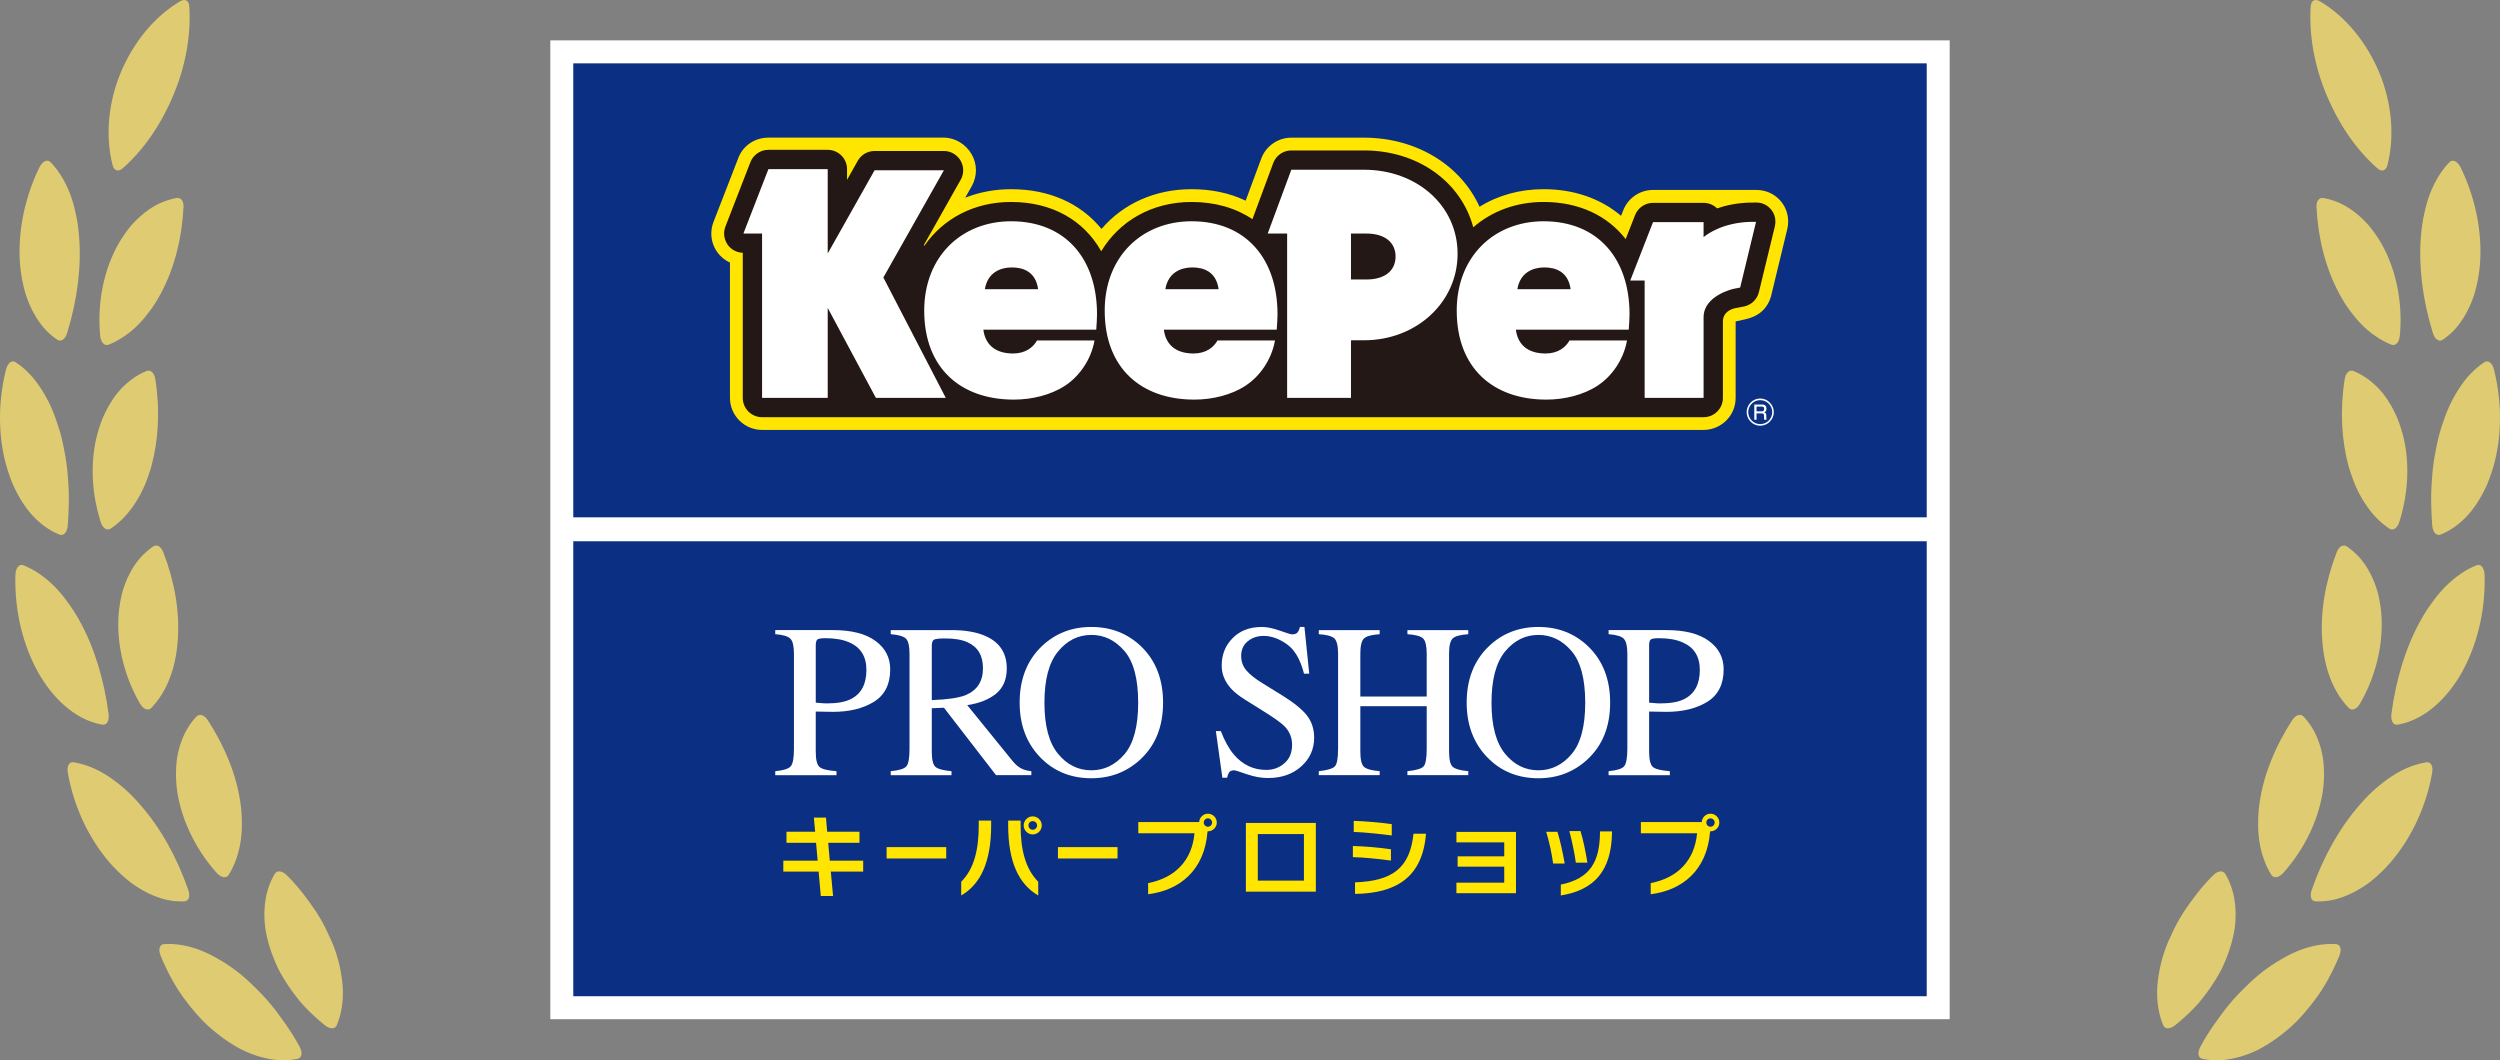
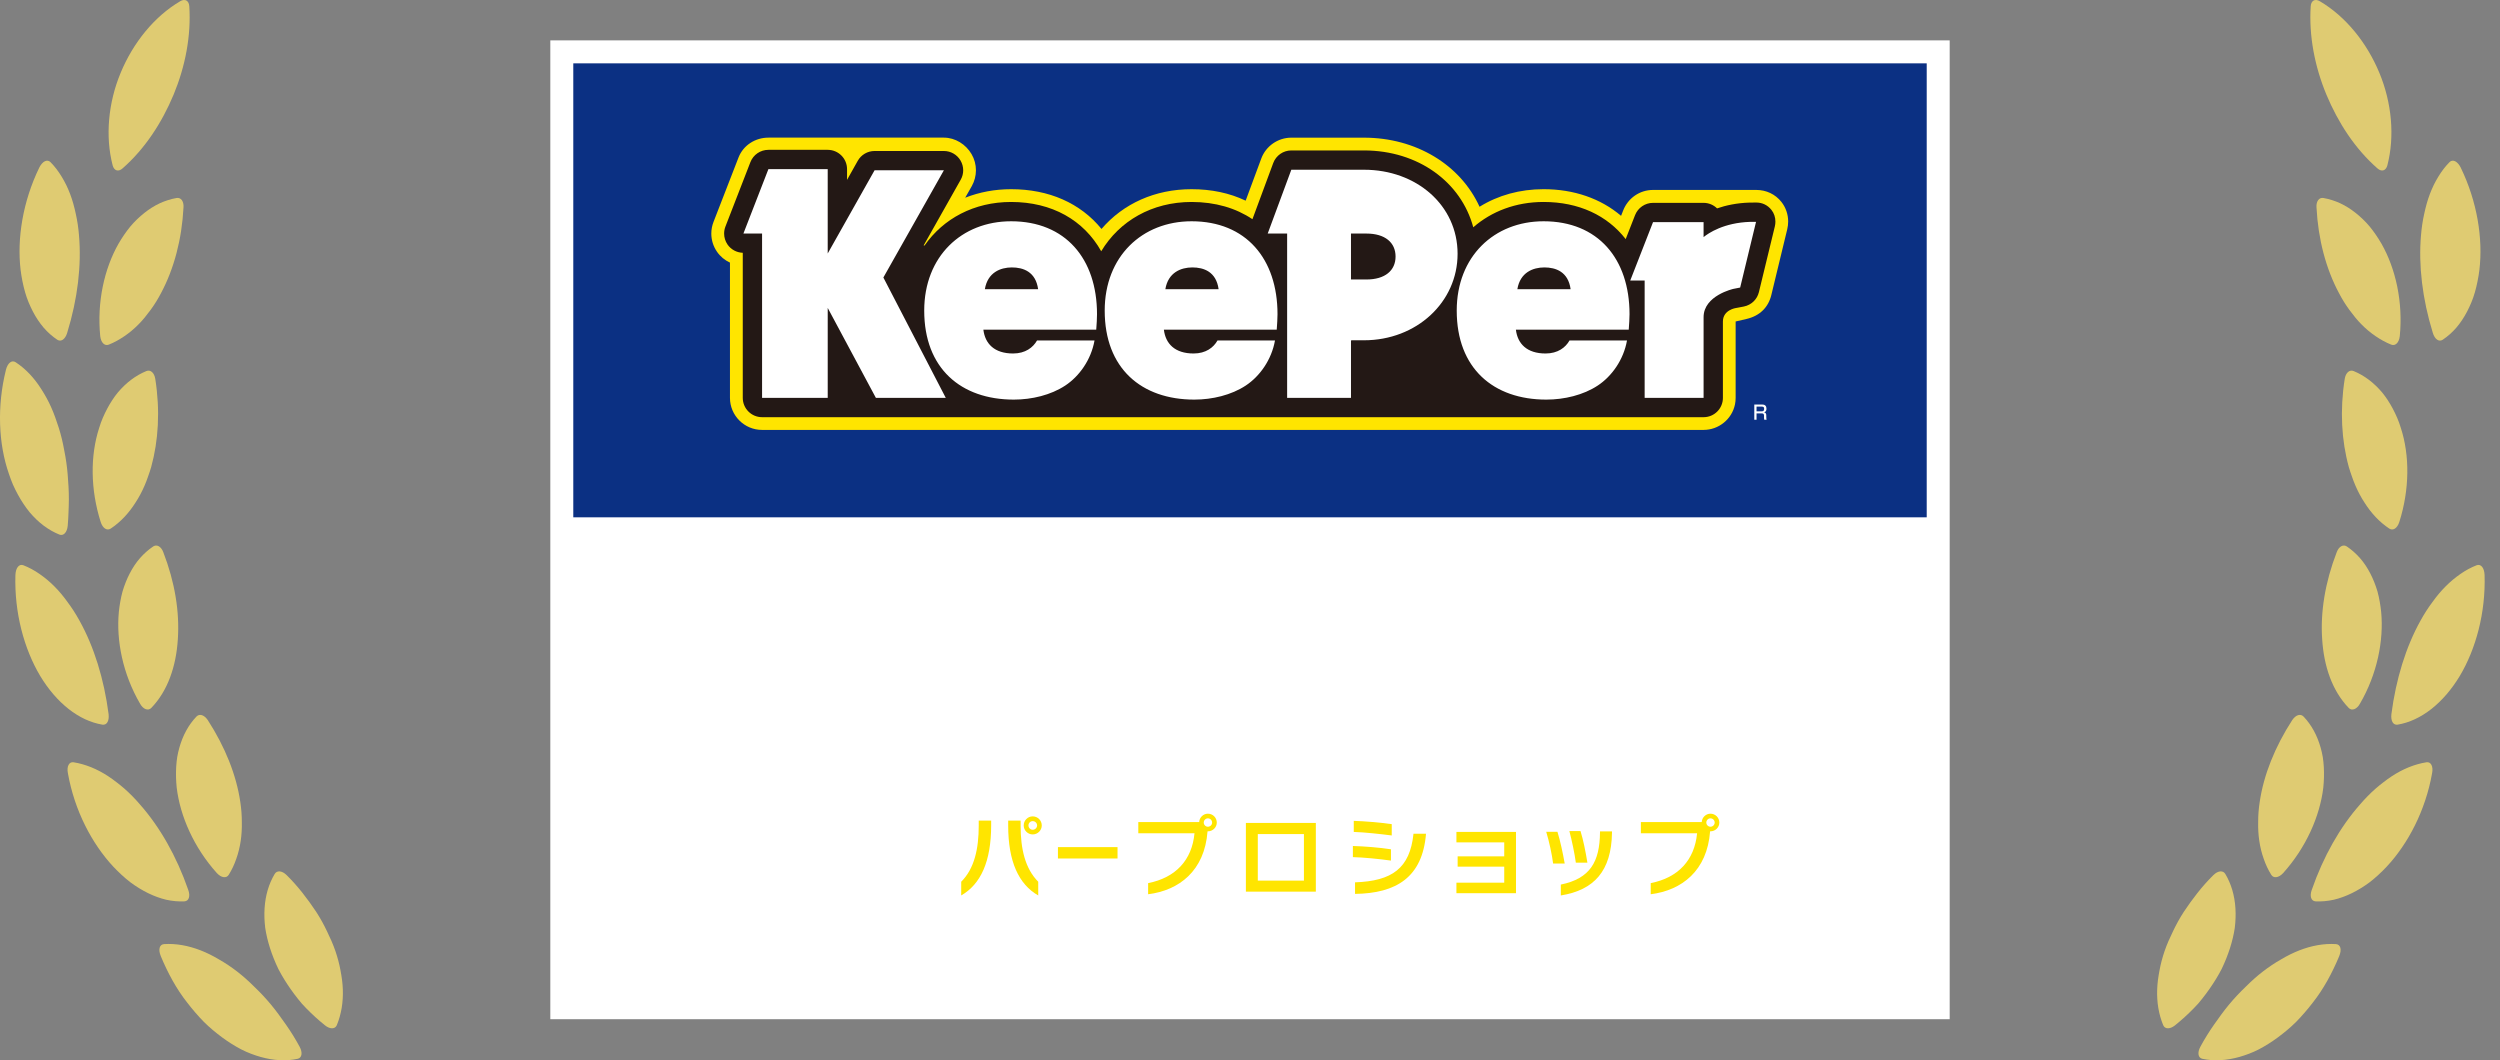
<svg xmlns="http://www.w3.org/2000/svg" id="_レイヤー_2" data-name="レイヤー 2" width="294.803" height="125.028" viewBox="0 0 294.803 125.028">
  <rect x="0" y="0" width="294.803" height="125.028" fill="#808080" stroke="none" />
  <defs>
    <style>
      .cls-1 {
        fill: #231815;
      }

      .cls-1, .cls-2, .cls-3, .cls-4, .cls-5 {
        stroke-width: 0px;
      }

      .cls-2 {
        fill: #dfcb72;
      }

      .cls-3 {
        fill: #0b3083;
      }

      .cls-4 {
        fill: #fff;
      }

      .cls-5 {
        fill: #ffe500;
      }
    </style>
  </defs>
  <g id="_レイヤー_1-2" data-name="レイヤー 1">
    <g>
      <g>
        <rect class="cls-4" x="64.894" y="4.761" width="165.015" height="115.425" />
        <g>
          <rect class="cls-3" x="67.603" y="7.47" width="159.597" height="53.533" />
-           <rect class="cls-3" x="67.603" y="63.826" width="159.597" height="53.652" />
          <g>
            <g>
              <path class="cls-5" d="M210.067,23.812c-.722-.912-1.791-1.414-2.96-1.414h-12.179c-1.57,0-2.954.964-3.523,2.427l-.246.627c-2.396-2.041-5.561-3.143-9.138-3.143-2.785,0-5.357.712-7.55,2.072-2.257-4.95-7.484-8.147-13.631-8.147h-8.568c-1.574,0-2.997.991-3.543,2.467l-1.839,4.963c-1.886-.899-4.026-1.354-6.381-1.354-4.284,0-8.044,1.685-10.618,4.688-2.483-3.041-6.192-4.688-10.664-4.688-1.915,0-3.745.349-5.408,1.004l.779-1.373c.316-.567.486-1.208.486-1.86,0-.668-.178-1.329-.516-1.907-.674-1.156-1.926-1.944-3.266-1.944h-20.691c-1.548,0-2.967.901-3.526,2.348l-2.949,7.598c-.168.439-.257.896-.257,1.365,0,.764.231,1.505.664,2.137.387.567.924,1.01,1.535,1.289v15.948c0,2.086,1.699,3.782,3.785,3.782h111.024c1.79,0,3.351-1.27,3.706-3.016.052-.251.075-.507.075-.766v-9.005s1.249-.289,1.249-.289c1.6-.361,2.609-1.385,2.958-2.823l1.875-7.752c.072-.303.112-.612.112-.922,0-.842-.282-1.663-.797-2.312Z" />
              <path class="cls-1" d="M208.887,24.748c-.435-.55-1.069-.867-1.77-.863l-.811.005c-1.517.045-2.793.329-3.825.683-.412-.401-.969-.652-1.593-.652h-5.961c-.936,0-1.778.578-2.119,1.45l-1.104,2.825c-2.165-2.783-5.512-4.38-9.684-4.38-3.269,0-6.13,1.104-8.29,2.987-1.434-5.335-6.493-9.063-12.888-9.063h-8.568c-.95,0-1.8.591-2.133,1.487l-2.451,6.621c-1.953-1.313-4.38-2.032-7.18-2.032-4.67,0-8.504,2.241-10.652,5.812-2.057-3.659-5.79-5.812-10.63-5.812-4.368,0-7.998,1.965-10.205,5.139l-.106-.015c1.933-3.423,4.367-7.741,4.367-7.741.199-.347.297-.733.297-1.118,0-.397-.106-.791-.313-1.149-.406-.697-1.153-1.127-1.965-1.127h-8.171c-.823,0-1.582.441-1.986,1.16,0,0-.817,1.452-1.261,2.245v-1.266c0-1.255-1.022-2.276-2.279-2.276h-6.993c-.94,0-1.784.576-2.124,1.451l-2.947,7.602c-.103.266-.152.545-.152.822,0,.451.135.903.396,1.284.409.6,1.083.957,1.802.982v17.108c0,1.26,1.02,2.278,2.278,2.278h111.024c1.259,0,2.278-1.017,2.278-2.278v-9.003c0-1.387,1.541-1.595,1.555-1.597.033-.003.096-.014.128-.021l.784-.15c.874-.17,1.571-.835,1.778-1.7l1.879-7.748c.046-.191.066-.384.066-.572,0-.495-.154-.981-.469-1.376Z" />
              <path class="cls-4" d="M206.375,26.163c-3.085.094-4.925,1.331-5.487,1.797v-1.763h-5.961l-2.686,6.881h1.698v13.837h6.95v-9.514c0-2.561,3.528-3.339,3.528-3.339l.786-.154,1.872-7.748c-.228-.004-.462-.004-.699.004ZM119.228,26.093c-5.835,0-10.243,4.152-10.243,10.534,0,6.807,4.317,10.495,10.567,10.495,2.13,0,4.362-.536,6.058-1.653,1.656-1.089,3.051-3.034,3.457-5.317h-6.78c-.47.827-1.373,1.532-2.823,1.532-2.21,0-3.305-1.154-3.504-2.812h13.31s.047-.647.064-.963c.01-.211.027-.858.027-.858,0-6.536-3.716-10.958-10.134-10.958ZM116.136,34.103c.327-1.983,1.854-2.568,3.183-2.568s2.814.497,3.098,2.568h-6.281ZM182.02,26.093c-5.829,0-10.241,4.152-10.241,10.534,0,6.807,4.317,10.495,10.565,10.495,2.127,0,4.364-.536,6.058-1.653,1.656-1.089,3.051-3.034,3.455-5.317h-6.78c-.469.827-1.372,1.532-2.822,1.532-2.209,0-3.303-1.154-3.5-2.812h13.307s.048-.647.064-.963c.012-.211.029-.858.029-.858,0-6.536-3.717-10.958-10.136-10.958ZM178.929,34.103c.327-1.983,1.851-2.568,3.184-2.568s2.812.497,3.096,2.568h-6.281ZM111.302,20.08h-8.171l-5.526,9.811v-9.948h-6.993l-2.949,7.598h2.202v19.374h7.741v-10.604l5.679,10.604h8.241l-7.358-14.191,7.136-12.644ZM140.51,26.093c-5.83,0-10.242,4.152-10.242,10.534,0,6.807,4.317,10.495,10.568,10.495,2.126,0,4.364-.536,6.059-1.653,1.654-1.089,3.047-3.034,3.453-5.317h-6.78c-.466.827-1.37,1.532-2.819,1.532-2.212,0-3.307-1.154-3.504-2.812h13.309s.045-.647.063-.963c.011-.211.028-.858.028-.858,0-6.536-3.715-10.958-10.136-10.958ZM137.42,34.103c.327-1.983,1.851-2.568,3.185-2.568s2.811.497,3.095,2.568h-6.279ZM160.842,20.015h-8.568l-2.785,7.526h2.291v19.374h7.53v-6.773l.144-.016h1.389c6.19,0,11.037-4.479,11.037-10.199s-4.847-9.912-11.037-9.912ZM161.129,32.958h-1.82v-5.417h1.82c2.203,0,3.437,1.066,3.437,2.71s-1.234,2.707-3.437,2.707Z" />
            </g>
            <g>
-               <path class="cls-4" d="M207.565,50.201c.436,0,.832-.17,1.132-.471.304-.307.472-.699.472-1.132,0-.421-.168-.831-.472-1.125-.3-.311-.696-.48-1.132-.48-.881,0-1.598.723-1.598,1.606,0,.433.171.825.472,1.132.304.302.7.471,1.127.471M206.155,48.597c0-.376.154-.73.41-.995.272-.273.625-.414,1.001-.414s.739.141,1.001.414c.271.266.417.619.417.995,0,.78-.634,1.416-1.418,1.416-.376,0-.728-.15-1.001-.417-.256-.264-.41-.627-.41-.999" />
              <path class="cls-4" d="M207.818,47.705c.334,0,.486.19.486.482,0,.139-.017.365-.283.441.218.037.261.189.261.37v.174c0,.191.022.276.037.321h-.279c-.025-.104-.025-.247-.025-.278v-.177c0-.29-.167-.29-.298-.29h-.584v.745h-.265v-1.788h.95M207.133,47.948v.557h.605c.15,0,.293-.025.293-.295,0-.213-.101-.262-.287-.262h-.611" />
            </g>
          </g>
          <g>
            <g>
              <path class="cls-4" d="M100.317,82.442c-.681.343-1.613.504-2.793.504-.141,0-.275-.004-.423-.013-.142-.007-.441-.032-.907-.074v-6.74c0-.365.063-.6.185-.699.12-.109.45-.163.979-.163,1.115,0,2.041.164,2.768.486,1.365.585,2.043,1.665,2.043,3.256,0,1.678-.614,2.832-1.851,3.443M98.64,91.407v-.468c-1.034-.078-1.697-.238-1.999-.493-.298-.25-.448-.865-.448-1.846v-4.693c.211,0,.537.009.962.017.435.018.791.018,1.067.018,1.933,0,3.544-.392,4.827-1.181,1.286-.798,1.926-2.068,1.926-3.829,0-1.389-.581-2.509-1.736-3.352-1.161-.856-2.832-1.278-5.016-1.278h-6.803v.482c.923.071,1.523.253,1.795.544.275.286.409.876.409,1.772v11.203c0,1.066-.121,1.75-.368,2.045-.243.304-.854.495-1.836.593v.468h7.22Z" />
              <path class="cls-4" d="M109.877,76.178c0-.381.078-.634.242-.735.163-.108.61-.157,1.338-.157,1.083,0,1.956.148,2.61.437,1.232.549,1.847,1.572,1.847,3.072,0,1.557-.69,2.615-2.058,3.182-.804.32-2.129.513-3.979.582v-6.381M112.202,91.407v-.468c-.972-.086-1.604-.258-1.895-.511-.29-.262-.43-.865-.43-1.828v-5.083l1.434-.061,6.144,7.951h4.163v-.468c-.511-.049-.93-.171-1.257-.359-.332-.179-.658-.473-.985-.876l-5.318-6.554c1.436-.217,2.573-.672,3.409-1.36.836-.695,1.253-1.683,1.253-2.971,0-1.92-.94-3.235-2.825-3.948-.987-.379-2.225-.569-3.719-.569h-7.14v.482c.927.071,1.535.253,1.806.533.273.284.41.876.41,1.783v11.203c0,1.075-.121,1.765-.363,2.052-.247.302-.863.487-1.853.585v.468h7.166Z" />
              <path class="cls-4" d="M124.771,76.819c1.073-1.302,2.376-1.949,3.924-1.949,1.498,0,2.79.618,3.883,1.875,1.091,1.257,1.637,3.294,1.637,6.114,0,2.787-.54,4.815-1.617,6.08-1.086,1.266-2.382,1.896-3.904,1.896-1.551,0-2.868-.648-3.932-1.947-1.069-1.304-1.602-3.303-1.602-6.029s.534-4.743,1.61-6.039M122.672,89.31c1.598,1.644,3.605,2.462,6.022,2.462,2.256,0,4.185-.742,5.784-2.223,1.782-1.658,2.673-3.885,2.673-6.69,0-2.756-.861-4.968-2.584-6.63-1.59-1.526-3.546-2.297-5.872-2.297s-4.271.766-5.864,2.289c-1.728,1.663-2.593,3.883-2.593,6.639,0,2.626.811,4.774,2.435,6.452" />
              <path class="cls-4" d="M144.142,91.71h.563c.037-.208.107-.412.208-.59.108-.186.313-.286.612-.286.128,0,.625.155,1.496.46.87.297,1.701.451,2.498.451,1.594,0,2.895-.451,3.917-1.363,1.019-.906,1.529-2.039,1.529-3.392,0-1.011-.284-1.89-.854-2.628-.581-.734-1.579-1.539-2.997-2.409l-2.271-1.405c-.847-.52-1.473-1.022-1.878-1.502-.401-.473-.607-1.037-.607-1.703,0-.737.266-1.317.792-1.735.522-.412,1.139-.622,1.845-.622.905,0,1.826.322,2.756.981.927.654,1.596,1.817,2.019,3.47h.617l-.567-5.505h-.529c-.068.278-.156.495-.288.645-.117.15-.339.23-.66.23-.116,0-.584-.146-1.414-.437-.831-.293-1.537-.437-2.124-.437-1.429,0-2.577.434-3.437,1.304-.872.868-1.303,1.951-1.303,3.256,0,.987.366,1.885,1.098,2.703.394.426.925.854,1.59,1.27l2.203,1.378c1.271.79,2.102,1.389,2.5,1.779.609.625.909,1.354.909,2.198,0,.936-.3,1.662-.908,2.183-.599.522-1.311.786-2.131.786-1.523,0-2.796-.603-3.824-1.808-.587-.694-1.098-1.613-1.537-2.774h-.588l.767,5.503Z" />
              <path class="cls-4" d="M155.513,91.407v-.468c1.009-.11,1.642-.298,1.894-.567.25-.259.381-.954.381-2.07v-11.203c0-.925-.145-1.519-.423-1.804-.286-.276-.897-.444-1.851-.511v-.482h7.176v.482c-.948.067-1.566.235-1.856.511-.286.285-.423.879-.423,1.804v5.041h7.827v-5.041c0-.925-.138-1.519-.418-1.804-.276-.276-.894-.444-1.857-.511v-.482h7.176v.482c-.948.067-1.566.235-1.843.511-.286.285-.423.879-.423,1.804v11.501c0,.948.138,1.551.423,1.813.278.263.895.439,1.843.525v.468h-7.176v-.468c1.019-.105,1.649-.284,1.901-.556.247-.264.374-.964.374-2.081v-5.026h-7.827v5.324c0,.948.138,1.551.423,1.822.29.266.908.439,1.856.516v.468h-7.176Z" />
              <path class="cls-4" d="M177.485,76.819c1.077-1.302,2.383-1.949,3.926-1.949,1.498,0,2.793.618,3.883,1.875,1.09,1.257,1.638,3.294,1.638,6.114,0,2.787-.538,4.815-1.62,6.08-1.08,1.266-2.379,1.896-3.901,1.896-1.553,0-2.862-.648-3.929-1.947-1.065-1.304-1.602-3.303-1.602-6.029s.538-4.743,1.606-6.039M175.39,89.31c1.595,1.644,3.605,2.462,6.021,2.462,2.264,0,4.188-.742,5.785-2.223,1.785-1.658,2.675-3.885,2.675-6.69,0-2.756-.863-4.968-2.584-6.63-1.587-1.526-3.546-2.297-5.876-2.297-2.317,0-4.273.766-5.857,2.289-1.732,1.663-2.601,3.883-2.601,6.639,0,2.626.813,4.774,2.437,6.452" />
              <path class="cls-4" d="M198.591,82.442c-.681.343-1.616.504-2.804.504-.131,0-.27-.004-.414-.013-.141-.007-.443-.032-.907-.074v-6.74c0-.365.059-.6.182-.699.121-.109.453-.163.977-.163,1.118,0,2.044.164,2.774.486,1.361.585,2.047,1.665,2.047,3.256,0,1.678-.624,2.832-1.854,3.443M196.909,91.407v-.468c-1.03-.078-1.694-.238-1.994-.493-.297-.25-.45-.865-.45-1.846v-4.693c.212,0,.531.009.961.017.437.018.783.018,1.069.018,1.931,0,3.544-.392,4.83-1.181,1.284-.798,1.929-2.068,1.929-3.829,0-1.389-.584-2.509-1.742-3.352-1.156-.856-2.829-1.278-5.016-1.278h-6.809v.482c.925.071,1.524.253,1.799.544.275.286.412.876.412,1.772v11.203c0,1.066-.128,1.75-.369,2.045-.243.304-.855.495-1.842.593v.468h7.223Z" />
            </g>
            <g>
-               <path class="cls-5" d="M97.971,102.784l.265,2.871h-1.446l-.255-2.871h-4.165v-1.293h4.051l-.191-2.109h-3.484v-1.3h3.38l-.151-1.669h1.425l.143,1.669h3.808v1.3h-3.686l.184,2.109h3.94v1.293h-3.818Z" />
-               <path class="cls-5" d="M104.551,101.234v-1.341h7.029v1.341h-7.029Z" />
              <path class="cls-5" d="M113.347,105.594v-1.619c1.559-1.548,2.066-3.899,2.066-6.608v-.601h1.466v.551c0,4.297-1.241,6.953-3.532,8.277ZM118.886,97.328v-.562h1.466v.601c0,2.709.52,5.05,2.077,6.608v1.619c-2.303-1.324-3.544-3.99-3.544-8.266ZM121.775,98.397c-.577,0-1.059-.481-1.059-1.059,0-.594.481-1.071,1.059-1.071.592,0,1.071.477,1.071,1.071,0,.578-.479,1.059-1.071,1.059ZM121.775,96.827c-.272,0-.498.224-.498.511,0,.274.226.509.498.509.287,0,.522-.235.522-.509,0-.287-.235-.511-.522-.511Z" />
              <path class="cls-5" d="M124.753,101.234v-1.341h7.028v1.341h-7.028Z" />
              <path class="cls-5" d="M142.437,98.03h-.042c-.347,4.652-3.339,6.962-7.006,7.421v-1.312c3.26-.643,5.175-2.731,5.467-5.876h-6.626v-1.325h7.177c.032-.547.489-.987,1.029-.987.581,0,1.049.468,1.049,1.049,0,.561-.469,1.03-1.049,1.03ZM142.437,96.5c-.265,0-.489.226-.489.5,0,.265.224.489.489.489.272,0,.497-.224.497-.489,0-.275-.225-.5-.497-.5Z" />
              <path class="cls-5" d="M146.917,105.144v-8.102h8.248v8.102h-8.248ZM153.761,98.355h-5.44v5.488h5.44v-5.488Z" />
              <path class="cls-5" d="M159.533,101.073v-1.313c1.365.038,3.158.183,4.49.389v1.332c-1.383-.193-3.218-.377-4.49-.408ZM159.637,98.101v-1.304c1.353.042,3.091.193,4.479.387v1.335c-1.343-.171-3.177-.376-4.479-.417ZM159.787,105.41v-1.363c4.371-.154,6.468-1.649,6.894-5.732h1.476c-.417,5.153-3.522,7.026-8.37,7.095Z" />
              <path class="cls-5" d="M171.743,105.328v-1.242h5.639v-1.89h-5.496v-1.214h5.496v-1.649h-5.639v-1.233h7.024v7.227h-7.024Z" />
              <path class="cls-5" d="M183.145,101.826c-.131-1.05-.468-2.615-.812-3.736h1.324c.323,1.027.643,2.526.854,3.736h-1.365ZM184.053,105.594v-1.284c3.483-.71,4.581-2.716,4.62-6.117v-.154h1.415v.163c-.067,4.51-2.116,6.762-6.035,7.392ZM185.825,101.725c-.145-1.078-.461-2.584-.764-3.728h1.314c.323,1.03.598,2.415.813,3.728h-1.364Z" />
              <path class="cls-5" d="M201.698,98.03h-.041c-.345,4.652-3.339,6.962-7.003,7.421v-1.312c3.258-.643,5.171-2.731,5.468-5.876h-6.629v-1.325h7.177c.031-.547.489-.987,1.028-.987.581,0,1.048.468,1.048,1.049,0,.561-.467,1.03-1.048,1.03ZM201.698,96.5c-.264,0-.488.226-.488.5,0,.265.224.489.488.489.276,0,.499-.224.499-.489,0-.275-.223-.5-.499-.5Z" />
            </g>
          </g>
        </g>
      </g>
      <g>
        <g>
          <path class="cls-2" d="M272.483.729c-.229,3.494.47,7.102,1.845,10.42,1.383,3.316,3.379,6.389,6.018,8.704.492.442.999.296,1.175-.354.882-3.403.529-7.38-.948-10.919-1.466-3.541-3.968-6.638-7.007-8.427-.571-.344-1.034-.09-1.084.576Z" />
          <g>
            <path class="cls-2" d="M273.164,24.45c.196,3.784,1.121,7.244,2.637,10.088.369.712.784,1.382,1.241,2.005.461.622.918,1.202,1.44,1.722.516.521,1.071.986,1.66,1.384.586.399,1.187.733,1.832.989.488.195.923-.229,1.01-.996.398-4.029-.48-7.954-2.155-10.9-.426-.736-.891-1.415-1.391-2.026-.51-.608-1.074-1.143-1.652-1.604-.582-.46-1.188-.844-1.82-1.141-.644-.294-1.308-.504-1.985-.624-.514-.09-.866.388-.819,1.103Z" />
            <path class="cls-2" d="M290.174,19.769c1.944,4.002,2.635,8.372,2.201,12.055-.117.923-.294,1.803-.529,2.627-.231.823-.565,1.596-.927,2.297-.368.702-.79,1.335-1.264,1.89-.477.555-1.025,1.034-1.607,1.424-.445.296-.949-.062-1.171-.823-1.234-4.002-1.697-7.96-1.39-11.486.07-.879.197-1.732.382-2.55.174-.816.385-1.592.665-2.326.277-.733.614-1.423,1.004-2.054.378-.628.815-1.201,1.312-1.704.378-.383.947-.107,1.326.65Z" />
          </g>
          <g>
            <path class="cls-2" d="M276.495,44.665c-.593,3.739-.375,7.316.481,10.411.111.387.242.766.374,1.136.126.37.265.731.418,1.082.305.703.661,1.368,1.066,1.986.783,1.233,1.747,2.279,2.91,3.049.44.293.948-.031,1.183-.764,1.229-3.854,1.237-7.875.182-11.107-.238-.809-.58-1.569-.949-2.27-.375-.701-.789-1.342-1.259-1.913-.965-1.142-2.095-2.002-3.36-2.519-.48-.196-.93.2-1.045.909Z" />
-             <path class="cls-2" d="M294.107,43.628c1.072,4.318.87,8.741-.355,12.253-.149.44-.304.866-.482,1.277-.184.41-.38.805-.587,1.183-.414.756-.872,1.445-1.369,2.055-1.022,1.219-2.215,2.12-3.511,2.64-.493.197-.917-.259-.987-1.051-.046-.522-.076-1.04-.091-1.553-.016-.514-.044-1.025-.042-1.531-.002-.506.012-1.007.039-1.502.034-.495.068-.984.102-1.47.08-.969.219-1.912.405-2.826.16-.914.374-1.797.639-2.643.276-.846.551-1.653.893-2.415.337-.762.731-1.478,1.158-2.137.828-1.318,1.849-2.416,3.042-3.194.453-.296.946.093,1.147.913Z" />
          </g>
          <g>
            <path class="cls-2" d="M275.548,65.117c-1.366,3.53-1.938,7.059-1.714,10.273.201,3.197,1.197,6.093,3.13,8.091.357.376.95.175,1.321-.496,2.04-3.502,2.823-7.45,2.505-10.821-.086-.845-.23-1.655-.435-2.416-.228-.765-.513-1.482-.855-2.139-.344-.658-.732-1.254-1.197-1.785-.467-.531-.987-.994-1.556-1.38-.432-.293-.949,0-1.199.672Z" />
            <path class="cls-2" d="M292.985,67.795c.139,4.451-1.021,8.726-2.922,11.913-1.927,3.193-4.566,5.283-7.328,5.742-.535.085-.825-.441-.739-1.234.54-4.15,1.717-7.957,3.444-11.049.425-.774.893-1.5,1.397-2.171.481-.676,1.001-1.296,1.555-1.852.551-.557,1.149-1.047,1.754-1.466.602-.419,1.235-.763,1.895-1.02.501-.195.908.289.943,1.136Z" />
          </g>
          <g>
            <path class="cls-2" d="M270.312,84.899c-2.054,3.173-3.383,6.496-3.847,9.684-.121.794-.181,1.581-.178,2.355-.017.763.025,1.511.134,2.238.108.726.281,1.43.521,2.101.228.664.52,1.293.887,1.88.278.446.88.362,1.404-.204,2.704-3.013,4.323-6.693,4.731-10.054.087-.848.108-1.673.062-2.463-.023-.395-.063-.781-.12-1.157-.064-.379-.151-.75-.251-1.108-.406-1.435-1.067-2.677-2.015-3.671-.365-.378-.919-.196-1.327.399Z" />
            <path class="cls-2" d="M286.793,91.193c-.777,4.391-2.836,8.314-5.368,11.022-.638.676-1.299,1.282-1.973,1.808-.693.515-1.403.949-2.113,1.298-.711.348-1.425.609-2.134.776-.721.16-1.44.225-2.142.193-.534-.025-.728-.612-.457-1.356,1.372-3.957,3.345-7.418,5.694-10.073.571-.67,1.173-1.284,1.801-1.837.314-.276.634-.537.96-.782.319-.247.637-.481.964-.695,1.302-.859,2.699-1.435,4.099-1.658.528-.087.836.477.67,1.304Z" />
          </g>
          <g>
            <path class="cls-2" d="M261.012,103.186c-1.386,1.363-2.512,2.869-3.505,4.354-.484.752-.909,1.521-1.274,2.3-.375.77-.714,1.527-.977,2.301-.266.771-.47,1.545-.609,2.315-.144.765-.249,1.502-.271,2.24-.05,1.47.174,2.894.708,4.187.202.491.803.503,1.403.021.788-.634,1.529-1.311,2.217-2.017.171-.177.342-.354.504-.537.158-.186.312-.374.463-.563.301-.378.588-.763.861-1.151.543-.777,1.032-1.567,1.446-2.368.393-.817.721-1.638.981-2.45.26-.812.451-1.615.569-2.399.099-.797.124-1.577.076-2.324-.096-1.496-.489-2.866-1.195-4.041-.268-.446-.87-.387-1.395.132Z" />
            <path class="cls-2" d="M275.853,112.724c-.834,2.007-1.854,3.897-3.127,5.506-.623.812-1.279,1.57-1.957,2.265-.69.688-1.431,1.295-2.166,1.84-.739.543-1.489,1.015-2.239,1.407-.756.389-1.54.678-2.297.894-1.521.427-2.995.514-4.356.221-.517-.112-.617-.728-.239-1.427.499-.921,1.041-1.794,1.621-2.619.295-.411.585-.816.874-1.218.293-.399.595-.785.905-1.157.619-.746,1.275-1.437,1.947-2.078.65-.656,1.327-1.256,2.023-1.794.696-.538,1.411-1.016,2.138-1.426.707-.423,1.423-.781,2.147-1.063,1.446-.565,2.913-.835,4.33-.745.538.034.71.631.394,1.395Z" />
          </g>
        </g>
        <g>
          <path class="cls-2" d="M22.321.729c.229,3.494-.47,7.102-1.845,10.42-1.383,3.316-3.379,6.389-6.018,8.704-.492.442-.999.296-1.175-.354-.882-3.403-.529-7.38.948-10.919,1.466-3.541,3.968-6.638,7.007-8.427.571-.344,1.034-.09,1.084.576Z" />
          <g>
            <path class="cls-2" d="M21.639,24.45c-.196,3.784-1.121,7.244-2.637,10.088-.369.712-.784,1.382-1.241,2.005-.461.622-.918,1.202-1.44,1.722-.516.521-1.071.986-1.66,1.384-.586.399-1.187.733-1.832.989-.488.195-.923-.229-1.01-.996-.398-4.029.48-7.954,2.155-10.9.426-.736.891-1.415,1.391-2.026.51-.608,1.074-1.143,1.652-1.604.582-.46,1.188-.844,1.82-1.141.644-.294,1.308-.504,1.985-.624.514-.09.866.388.819,1.103Z" />
            <path class="cls-2" d="M4.629,19.769c-1.944,4.002-2.635,8.372-2.201,12.055.117.923.294,1.803.529,2.627.231.823.565,1.596.927,2.297.368.702.79,1.335,1.264,1.89.477.555,1.025,1.034,1.607,1.424.445.296.949-.062,1.171-.823,1.234-4.002,1.697-7.96,1.39-11.486-.07-.879-.197-1.732-.382-2.55-.174-.816-.385-1.592-.665-2.326-.277-.733-.614-1.423-1.004-2.054-.378-.628-.815-1.201-1.312-1.704-.378-.383-.947-.107-1.326.65Z" />
          </g>
          <g>
            <path class="cls-2" d="M18.308,44.665c.593,3.739.375,7.316-.481,10.411-.111.387-.242.766-.374,1.136-.126.37-.265.731-.418,1.082-.305.703-.661,1.368-1.066,1.986-.783,1.233-1.747,2.279-2.91,3.049-.44.293-.948-.031-1.183-.764-1.229-3.854-1.237-7.875-.182-11.107.238-.809.58-1.569.949-2.27.375-.701.789-1.342,1.259-1.913.965-1.142,2.095-2.002,3.36-2.519.48-.196.93.2,1.045.909Z" />
            <path class="cls-2" d="M.696,43.628c-1.072,4.318-.87,8.741.355,12.253.149.44.304.866.482,1.277.184.41.38.805.587,1.183.414.756.872,1.445,1.369,2.055,1.022,1.219,2.215,2.12,3.511,2.64.493.197.917-.259.987-1.051.046-.522.076-1.04.091-1.553.016-.514.044-1.025.042-1.531.002-.506-.012-1.007-.039-1.502-.034-.495-.068-.984-.102-1.47-.08-.969-.219-1.912-.405-2.826-.16-.914-.374-1.797-.639-2.643-.276-.846-.551-1.653-.893-2.415-.337-.762-.731-1.478-1.158-2.137-.828-1.318-1.849-2.416-3.042-3.194-.453-.296-.946.093-1.147.913Z" />
          </g>
          <g>
            <path class="cls-2" d="M19.256,65.117c1.366,3.53,1.938,7.059,1.714,10.273-.201,3.197-1.197,6.093-3.13,8.091-.357.376-.95.175-1.321-.496-2.04-3.502-2.823-7.45-2.505-10.821.086-.845.23-1.655.435-2.416.228-.765.513-1.482.855-2.139.344-.658.732-1.254,1.197-1.785.467-.531.987-.994,1.556-1.38.432-.293.949,0,1.199.672Z" />
            <path class="cls-2" d="M1.818,67.795c-.139,4.451,1.021,8.726,2.922,11.913,1.927,3.193,4.566,5.283,7.328,5.742.535.085.825-.441.739-1.234-.54-4.15-1.717-7.957-3.444-11.049-.425-.774-.893-1.5-1.397-2.171-.481-.676-1.001-1.296-1.555-1.852-.551-.557-1.149-1.047-1.754-1.466-.602-.419-1.235-.763-1.895-1.02-.501-.195-.908.289-.943,1.136Z" />
          </g>
          <g>
            <path class="cls-2" d="M24.491,84.899c2.054,3.173,3.383,6.496,3.847,9.684.121.794.181,1.581.178,2.355.017.763-.025,1.511-.134,2.238-.108.726-.281,1.43-.521,2.101-.228.664-.52,1.293-.887,1.88-.278.446-.88.362-1.404-.204-2.704-3.013-4.323-6.693-4.731-10.054-.087-.848-.108-1.673-.062-2.463.023-.395.063-.781.12-1.157.064-.379.151-.75.251-1.108.406-1.435,1.067-2.677,2.015-3.671.365-.378.919-.196,1.327.399Z" />
            <path class="cls-2" d="M8.01,91.193c.777,4.391,2.836,8.314,5.368,11.022.638.676,1.299,1.282,1.973,1.808.693.515,1.403.949,2.113,1.298.711.348,1.425.609,2.134.776.721.16,1.44.225,2.142.193.534-.025.728-.612.457-1.356-1.372-3.957-3.345-7.418-5.694-10.073-.571-.67-1.173-1.284-1.801-1.837-.314-.276-.634-.537-.96-.782-.319-.247-.637-.481-.964-.695-1.302-.859-2.699-1.435-4.099-1.658-.528-.087-.836.477-.67,1.304Z" />
          </g>
          <g>
            <path class="cls-2" d="M33.792,103.186c1.386,1.363,2.512,2.869,3.505,4.354.484.752.909,1.521,1.274,2.3.375.77.714,1.527.977,2.301.266.771.47,1.545.609,2.315.144.765.249,1.502.271,2.24.05,1.47-.174,2.894-.708,4.187-.202.491-.803.503-1.403.021-.788-.634-1.529-1.311-2.217-2.017-.171-.177-.342-.354-.504-.537-.158-.186-.312-.374-.463-.563-.301-.378-.588-.763-.861-1.151-.543-.777-1.032-1.567-1.446-2.368-.393-.817-.721-1.638-.981-2.45-.26-.812-.451-1.615-.569-2.399-.099-.797-.124-1.577-.076-2.324.096-1.496.489-2.866,1.195-4.041.268-.446.87-.387,1.395.132Z" />
            <path class="cls-2" d="M18.95,112.724c.834,2.007,1.854,3.897,3.127,5.506.623.812,1.279,1.57,1.957,2.265.69.688,1.431,1.295,2.166,1.84.739.543,1.489,1.015,2.239,1.407.756.389,1.54.678,2.297.894,1.521.427,2.995.514,4.356.221.517-.112.617-.728.239-1.427-.499-.921-1.041-1.794-1.621-2.619-.295-.411-.585-.816-.874-1.218-.293-.399-.595-.785-.905-1.157-.619-.746-1.275-1.437-1.947-2.078-.65-.656-1.327-1.256-2.023-1.794-.696-.538-1.411-1.016-2.138-1.426-.707-.423-1.423-.781-2.147-1.063-1.446-.565-2.913-.835-4.33-.745-.538.034-.71.631-.394,1.395Z" />
          </g>
        </g>
      </g>
    </g>
  </g>
</svg>